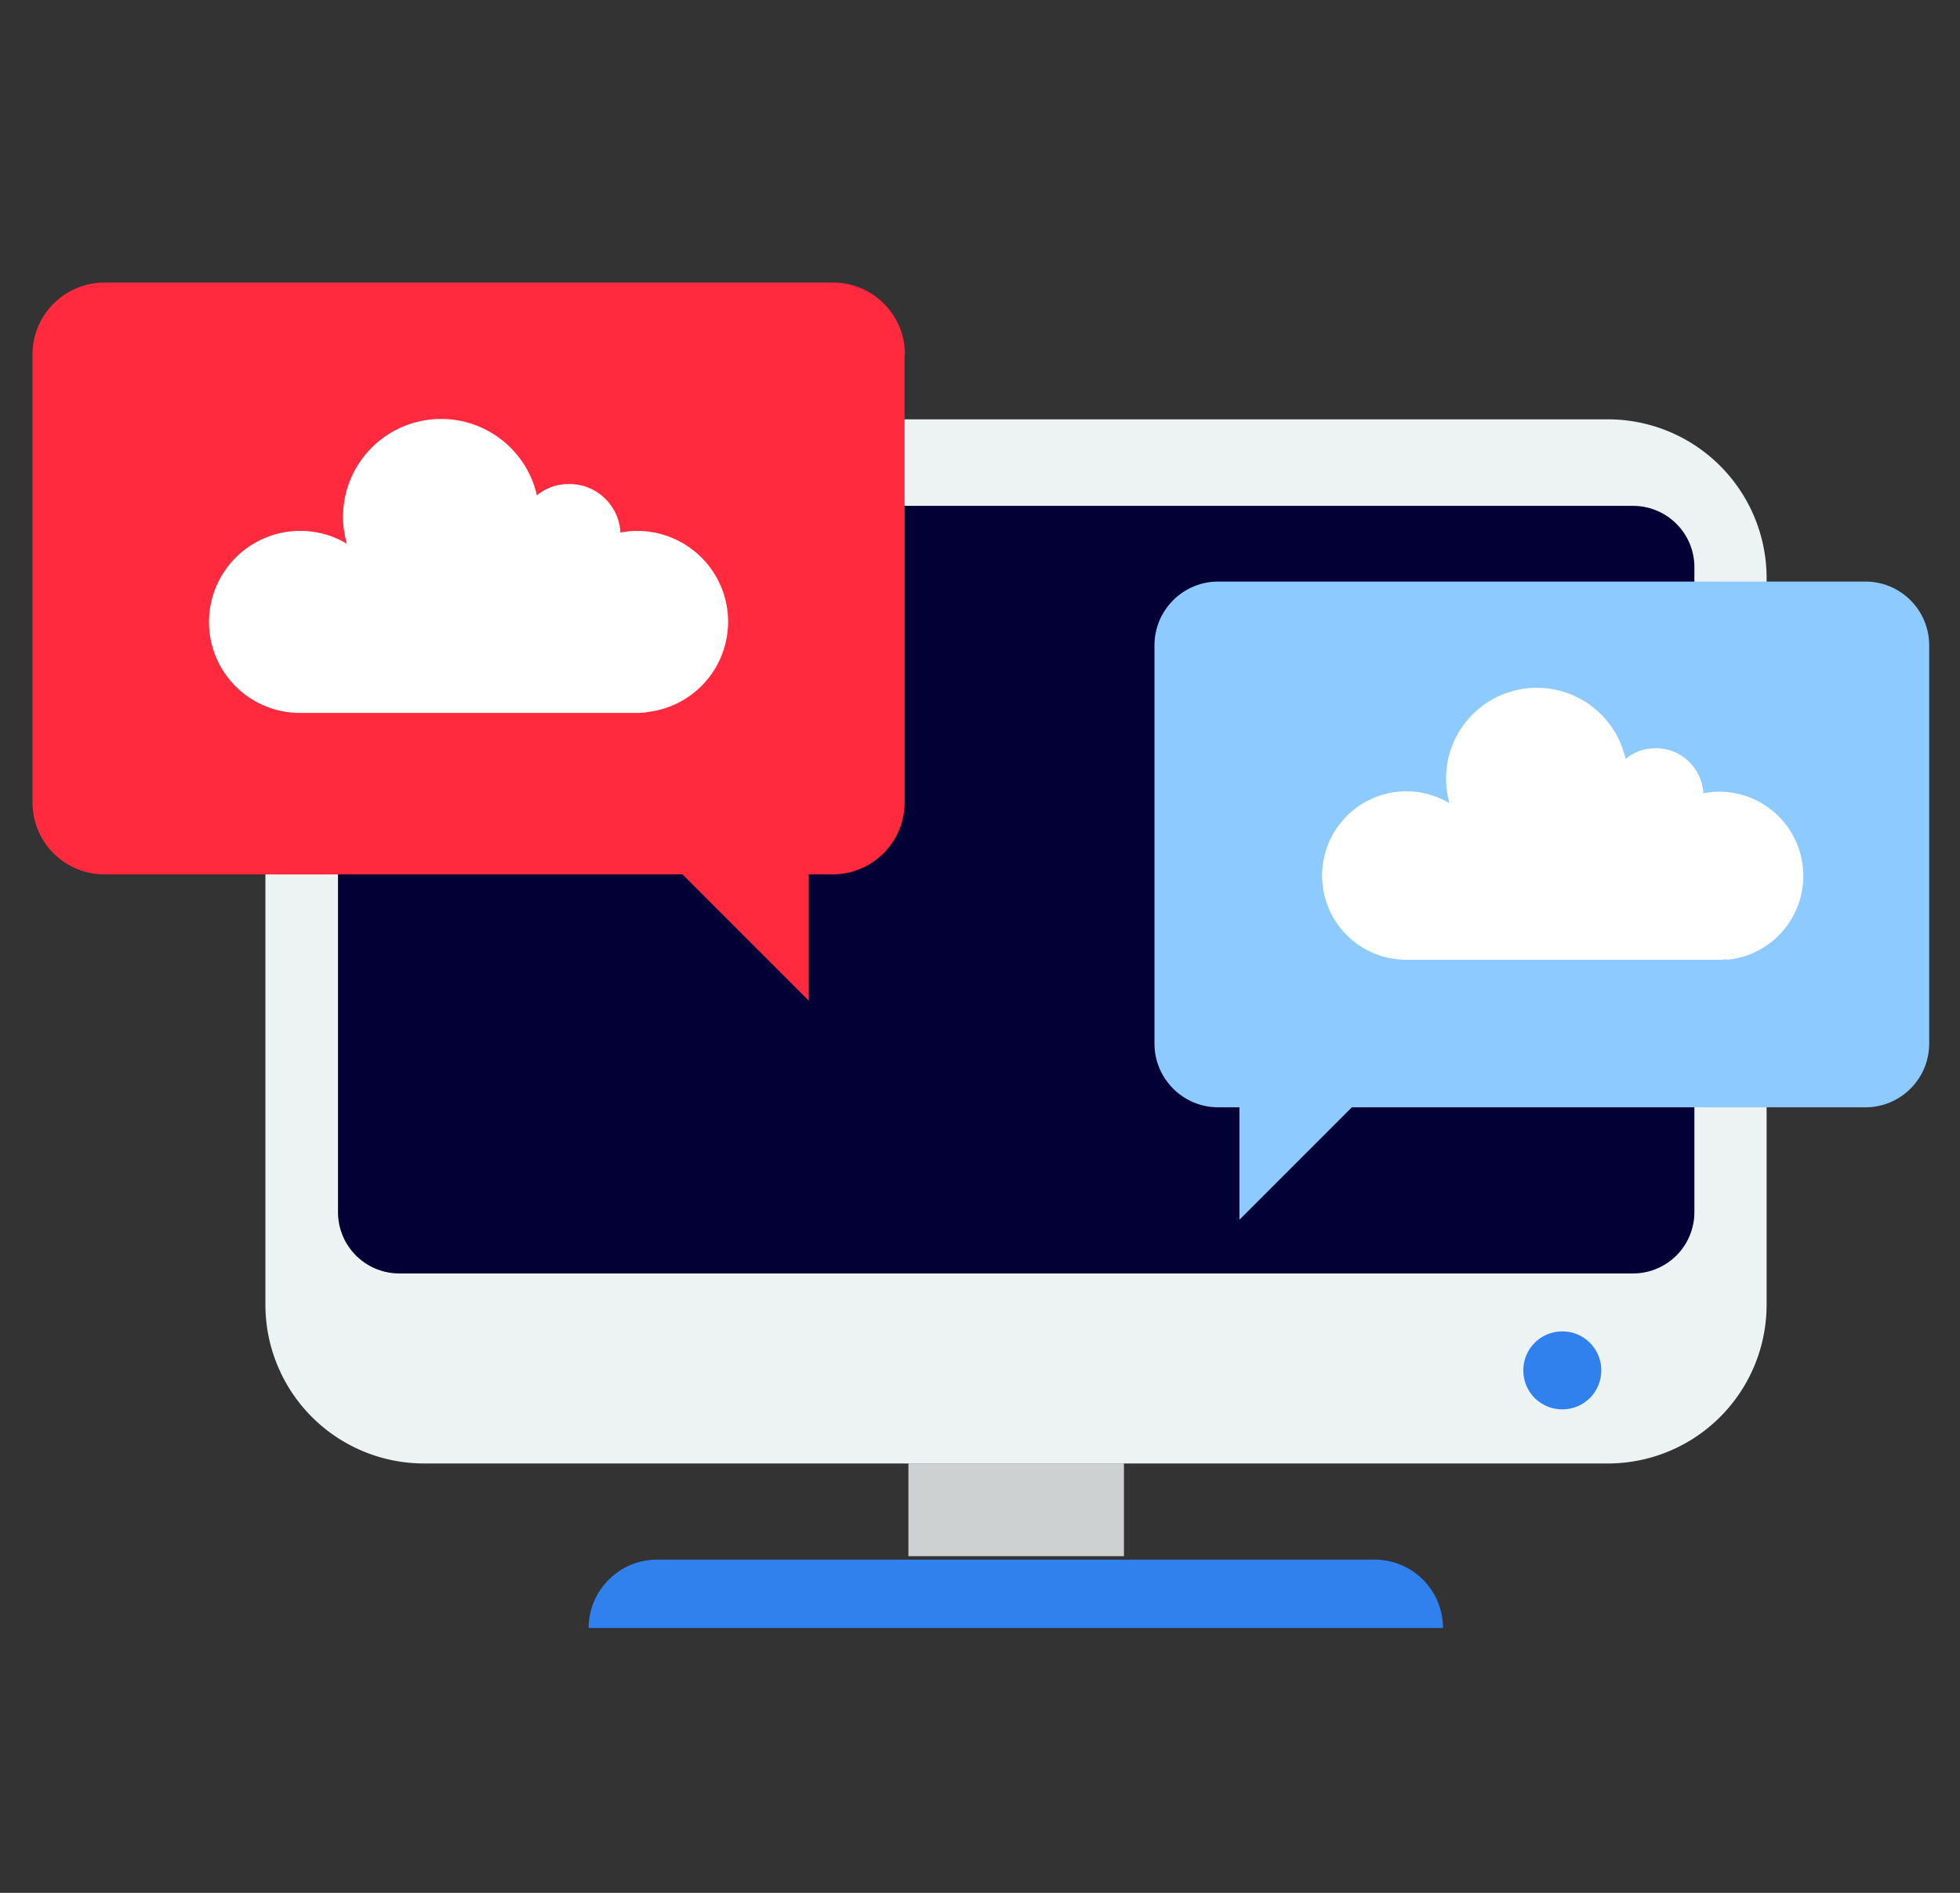
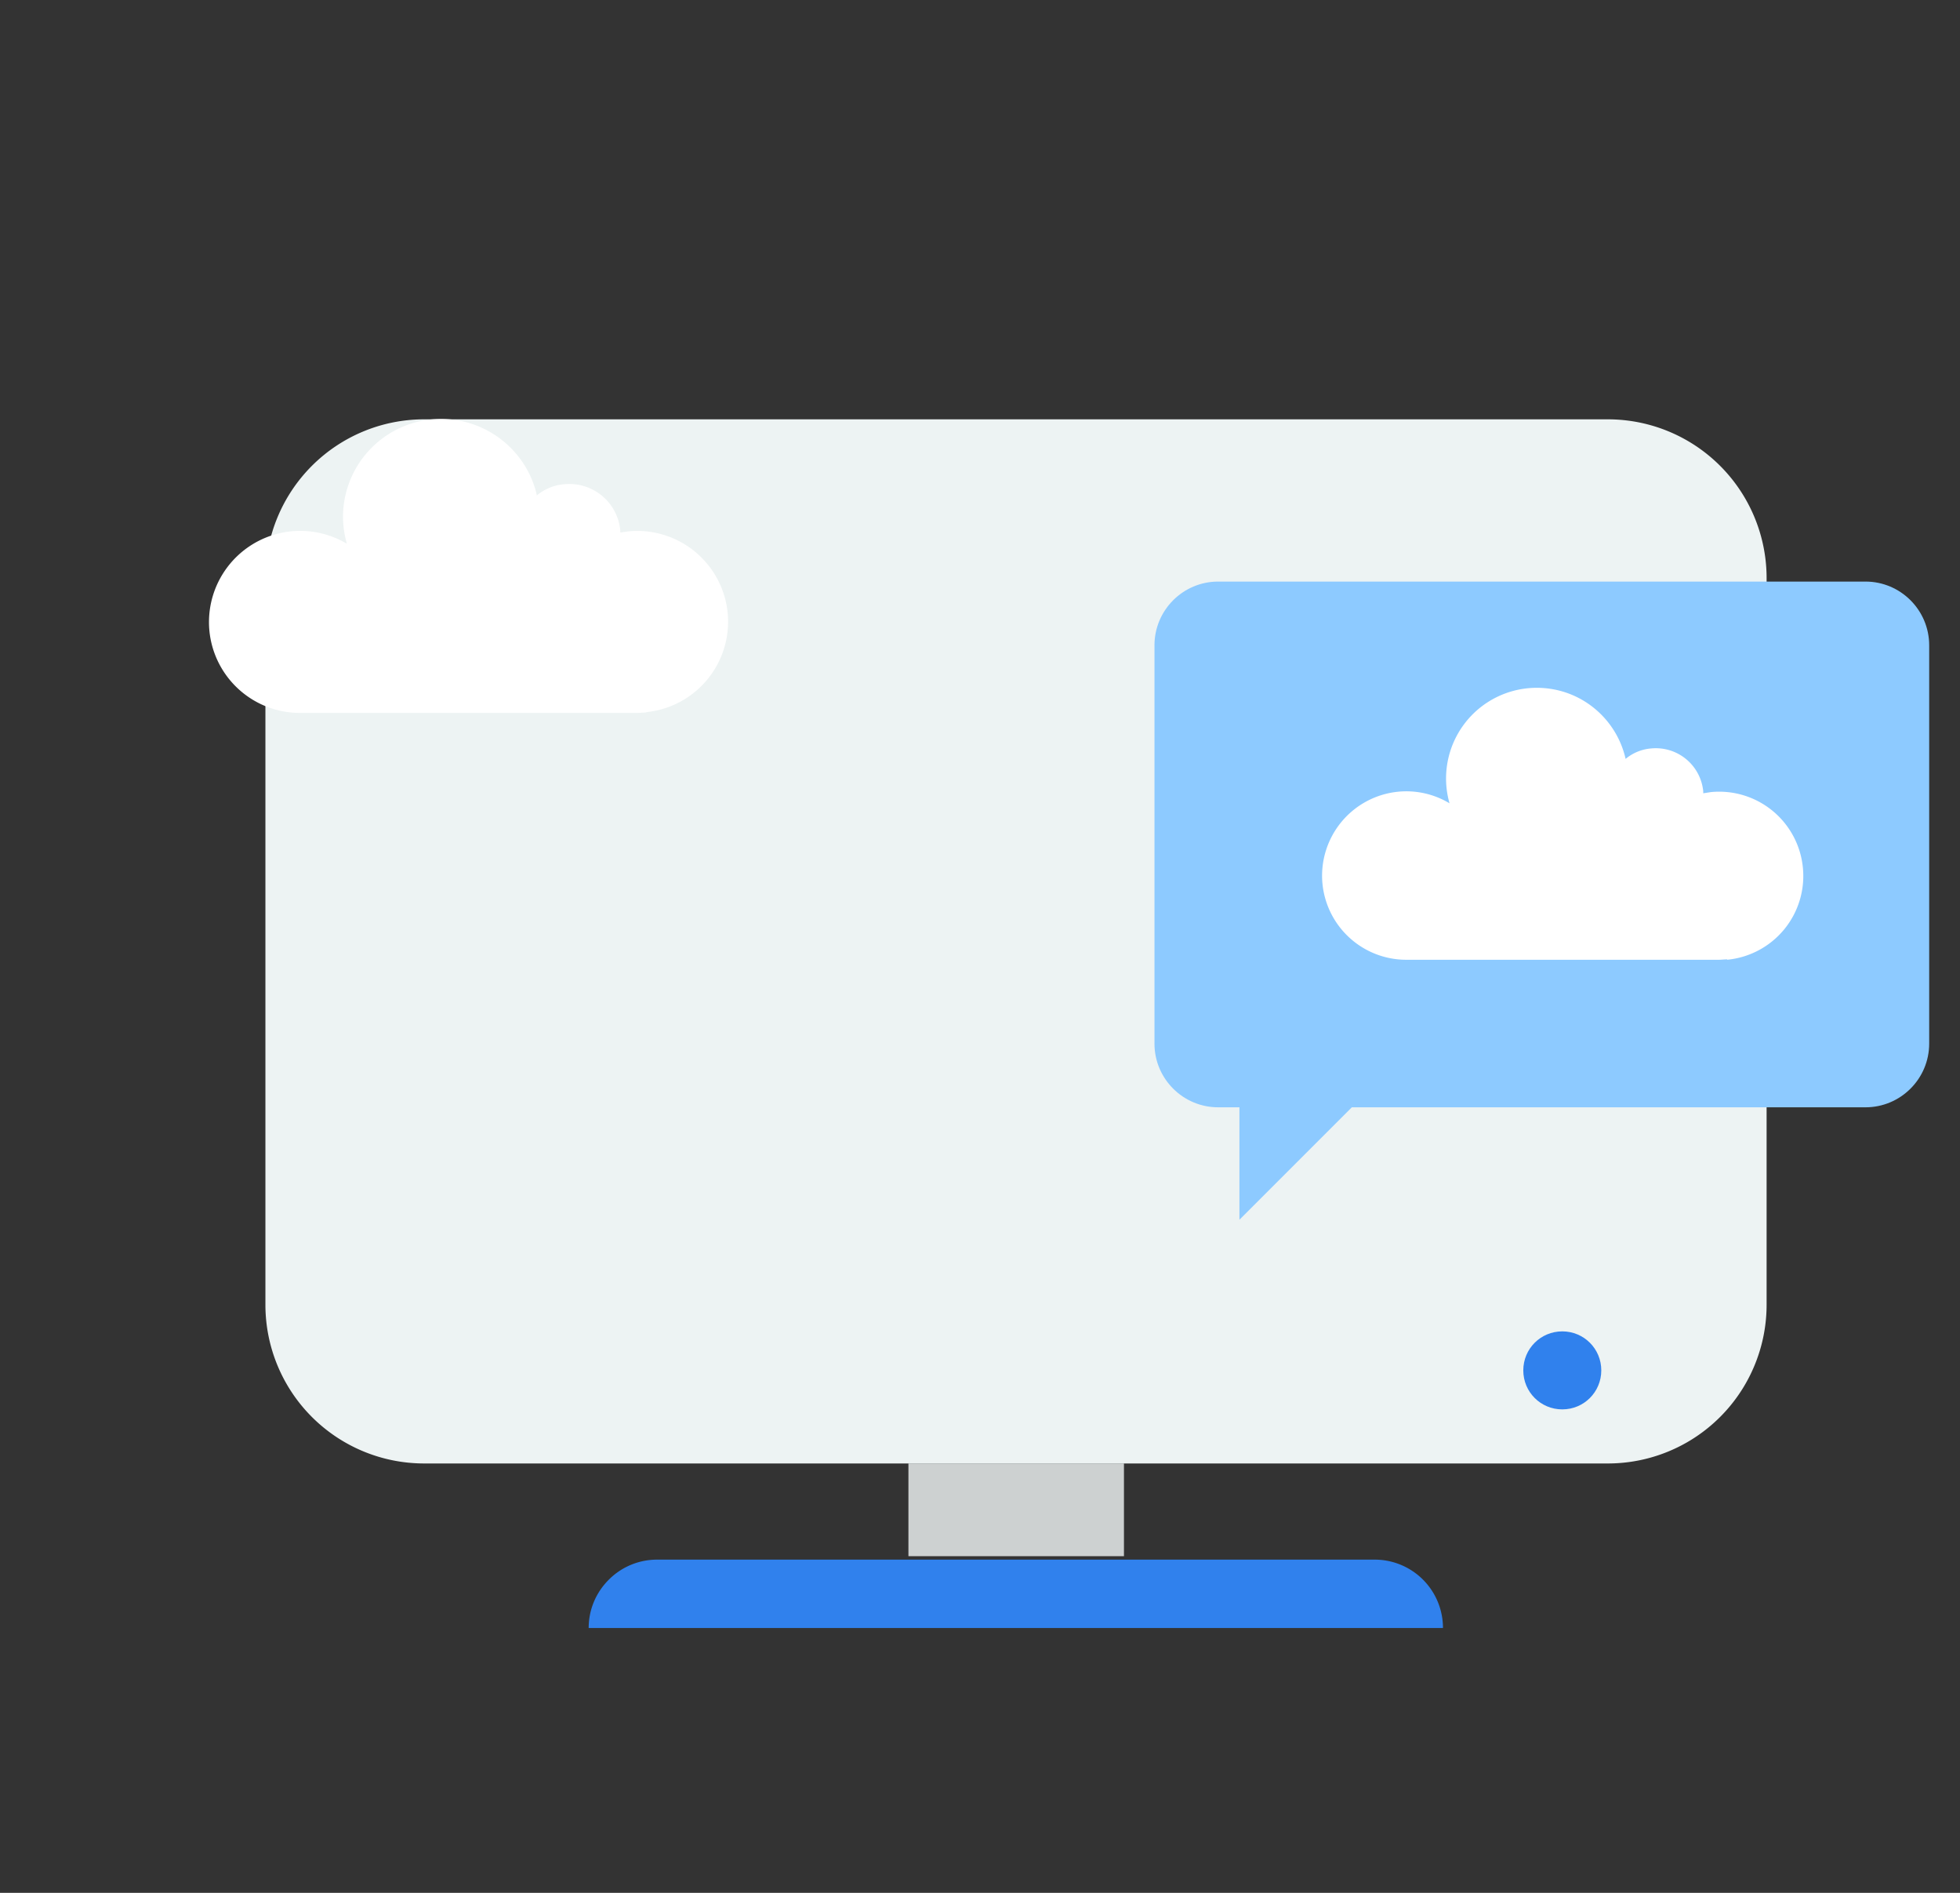
<svg xmlns="http://www.w3.org/2000/svg" fill="none" viewBox="0 0 58 56">
  <rect x="0" y="0" width="58" height="56" fill="#333333" stroke="none" />
  <path d="M33.26 43.297h-6.378v2.743h6.378v-2.742Z" fill="#CDD1D1" />
  <path d="M42.71 48.165H17.42c0-.56.228-1.063.594-1.428a2.013 2.013 0 0 1 1.428-.595h21.235a2.02 2.02 0 0 1 2.023 2.023" fill="#3081ED" />
  <path d="M52.277 17.103V38.6a4.697 4.697 0 0 1-4.697 4.697H12.55A4.697 4.697 0 0 1 7.854 38.6V17.103a4.697 4.697 0 0 1 4.697-4.697H47.58a4.697 4.697 0 0 1 4.697 4.697Z" fill="#EDF3F3" />
-   <path d="M50.14 16.783v19.074a1.814 1.814 0 0 1-1.818 1.818H11.82a1.814 1.814 0 0 1-1.818-1.818V16.783c0-1.006.812-1.817 1.818-1.817h36.502c1.006 0 1.818.811 1.818 1.817Z" fill="#030035" />
  <path d="M47.385 40.543c0 .64-.514 1.154-1.154 1.154-.64 0-1.154-.514-1.154-1.154 0-.64.514-1.154 1.154-1.154.64 0 1.154.514 1.154 1.154Z" fill="#3081ED" />
-   <path d="M26.768 10.486v13.257c0 1.177-.96 2.126-2.126 2.126h-.708v3.737l-3.737-3.737H3.088a2.129 2.129 0 0 1-2.126-2.126V10.486c0-1.177.96-2.126 2.126-2.126h21.566c1.177 0 2.125.96 2.125 2.126" fill="#FF2A3D" />
  <path d="M34.163 19.092v11.783c0 1.04.845 1.885 1.885 1.885h.629v3.326l3.326-3.326h15.2c1.04 0 1.885-.845 1.885-1.885V19.092c0-1.04-.845-1.886-1.885-1.886H36.048c-1.04 0-1.885.846-1.885 1.886Z" fill="#8DCAFF" />
  <path d="M19.123 21.08c-.092 0-.183.012-.263.012H8.87a2.69 2.69 0 0 1-2.674-2.435 2.699 2.699 0 0 1 4.068-2.571 2.986 2.986 0 0 1-.114-.789 2.9 2.9 0 0 1 2.903-2.902c1.383 0 2.548.97 2.834 2.262.217-.182.503-.308.812-.331a1.515 1.515 0 0 1 1.657 1.371v.058l.24-.035a2.69 2.69 0 0 1 2.937 2.412 2.69 2.69 0 0 1-2.411 2.937M51.111 28.383c-.08 0-.171.012-.252.012h-9.245a2.492 2.492 0 0 1-2.48-2.252 2.497 2.497 0 0 1 2.24-2.72 2.48 2.48 0 0 1 1.52.343 2.683 2.683 0 0 1 2.583-3.417c1.28 0 2.354.891 2.628 2.103.206-.172.469-.286.755-.309a1.411 1.411 0 0 1 1.542 1.269v.057l.229-.035a2.489 2.489 0 0 1 2.72 2.24 2.489 2.489 0 0 1-2.24 2.72" fill="#fff" />
</svg>